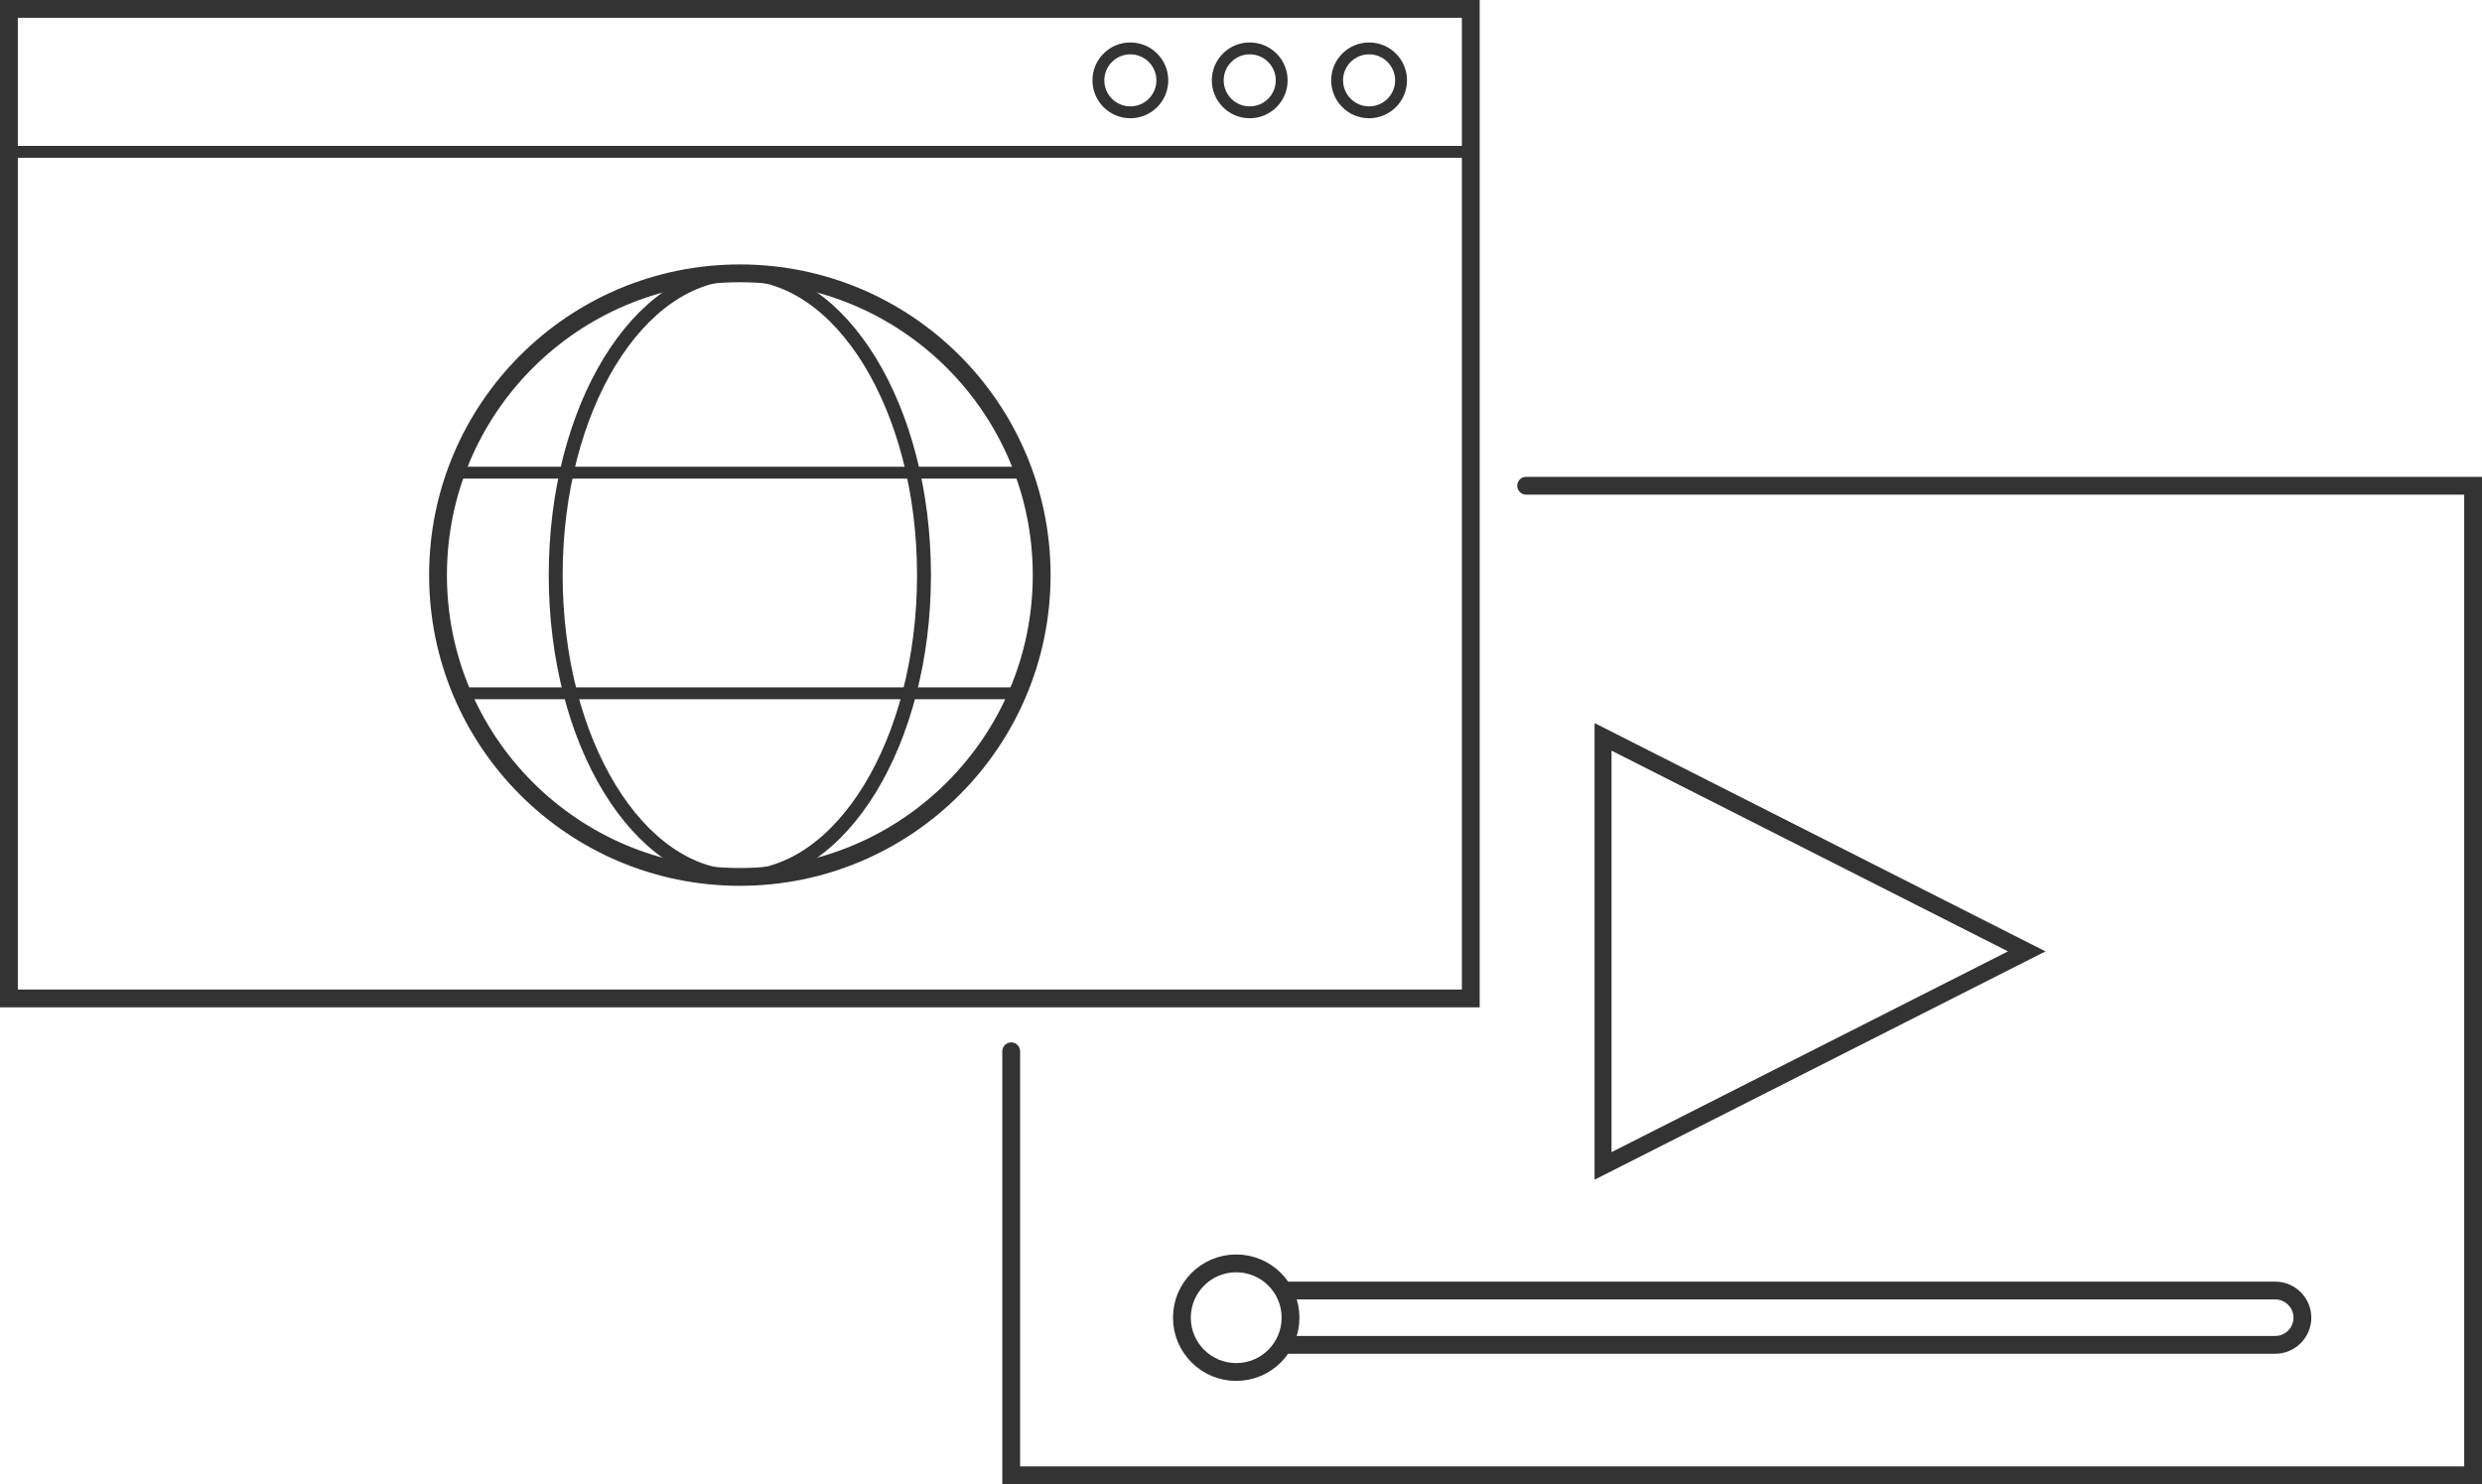
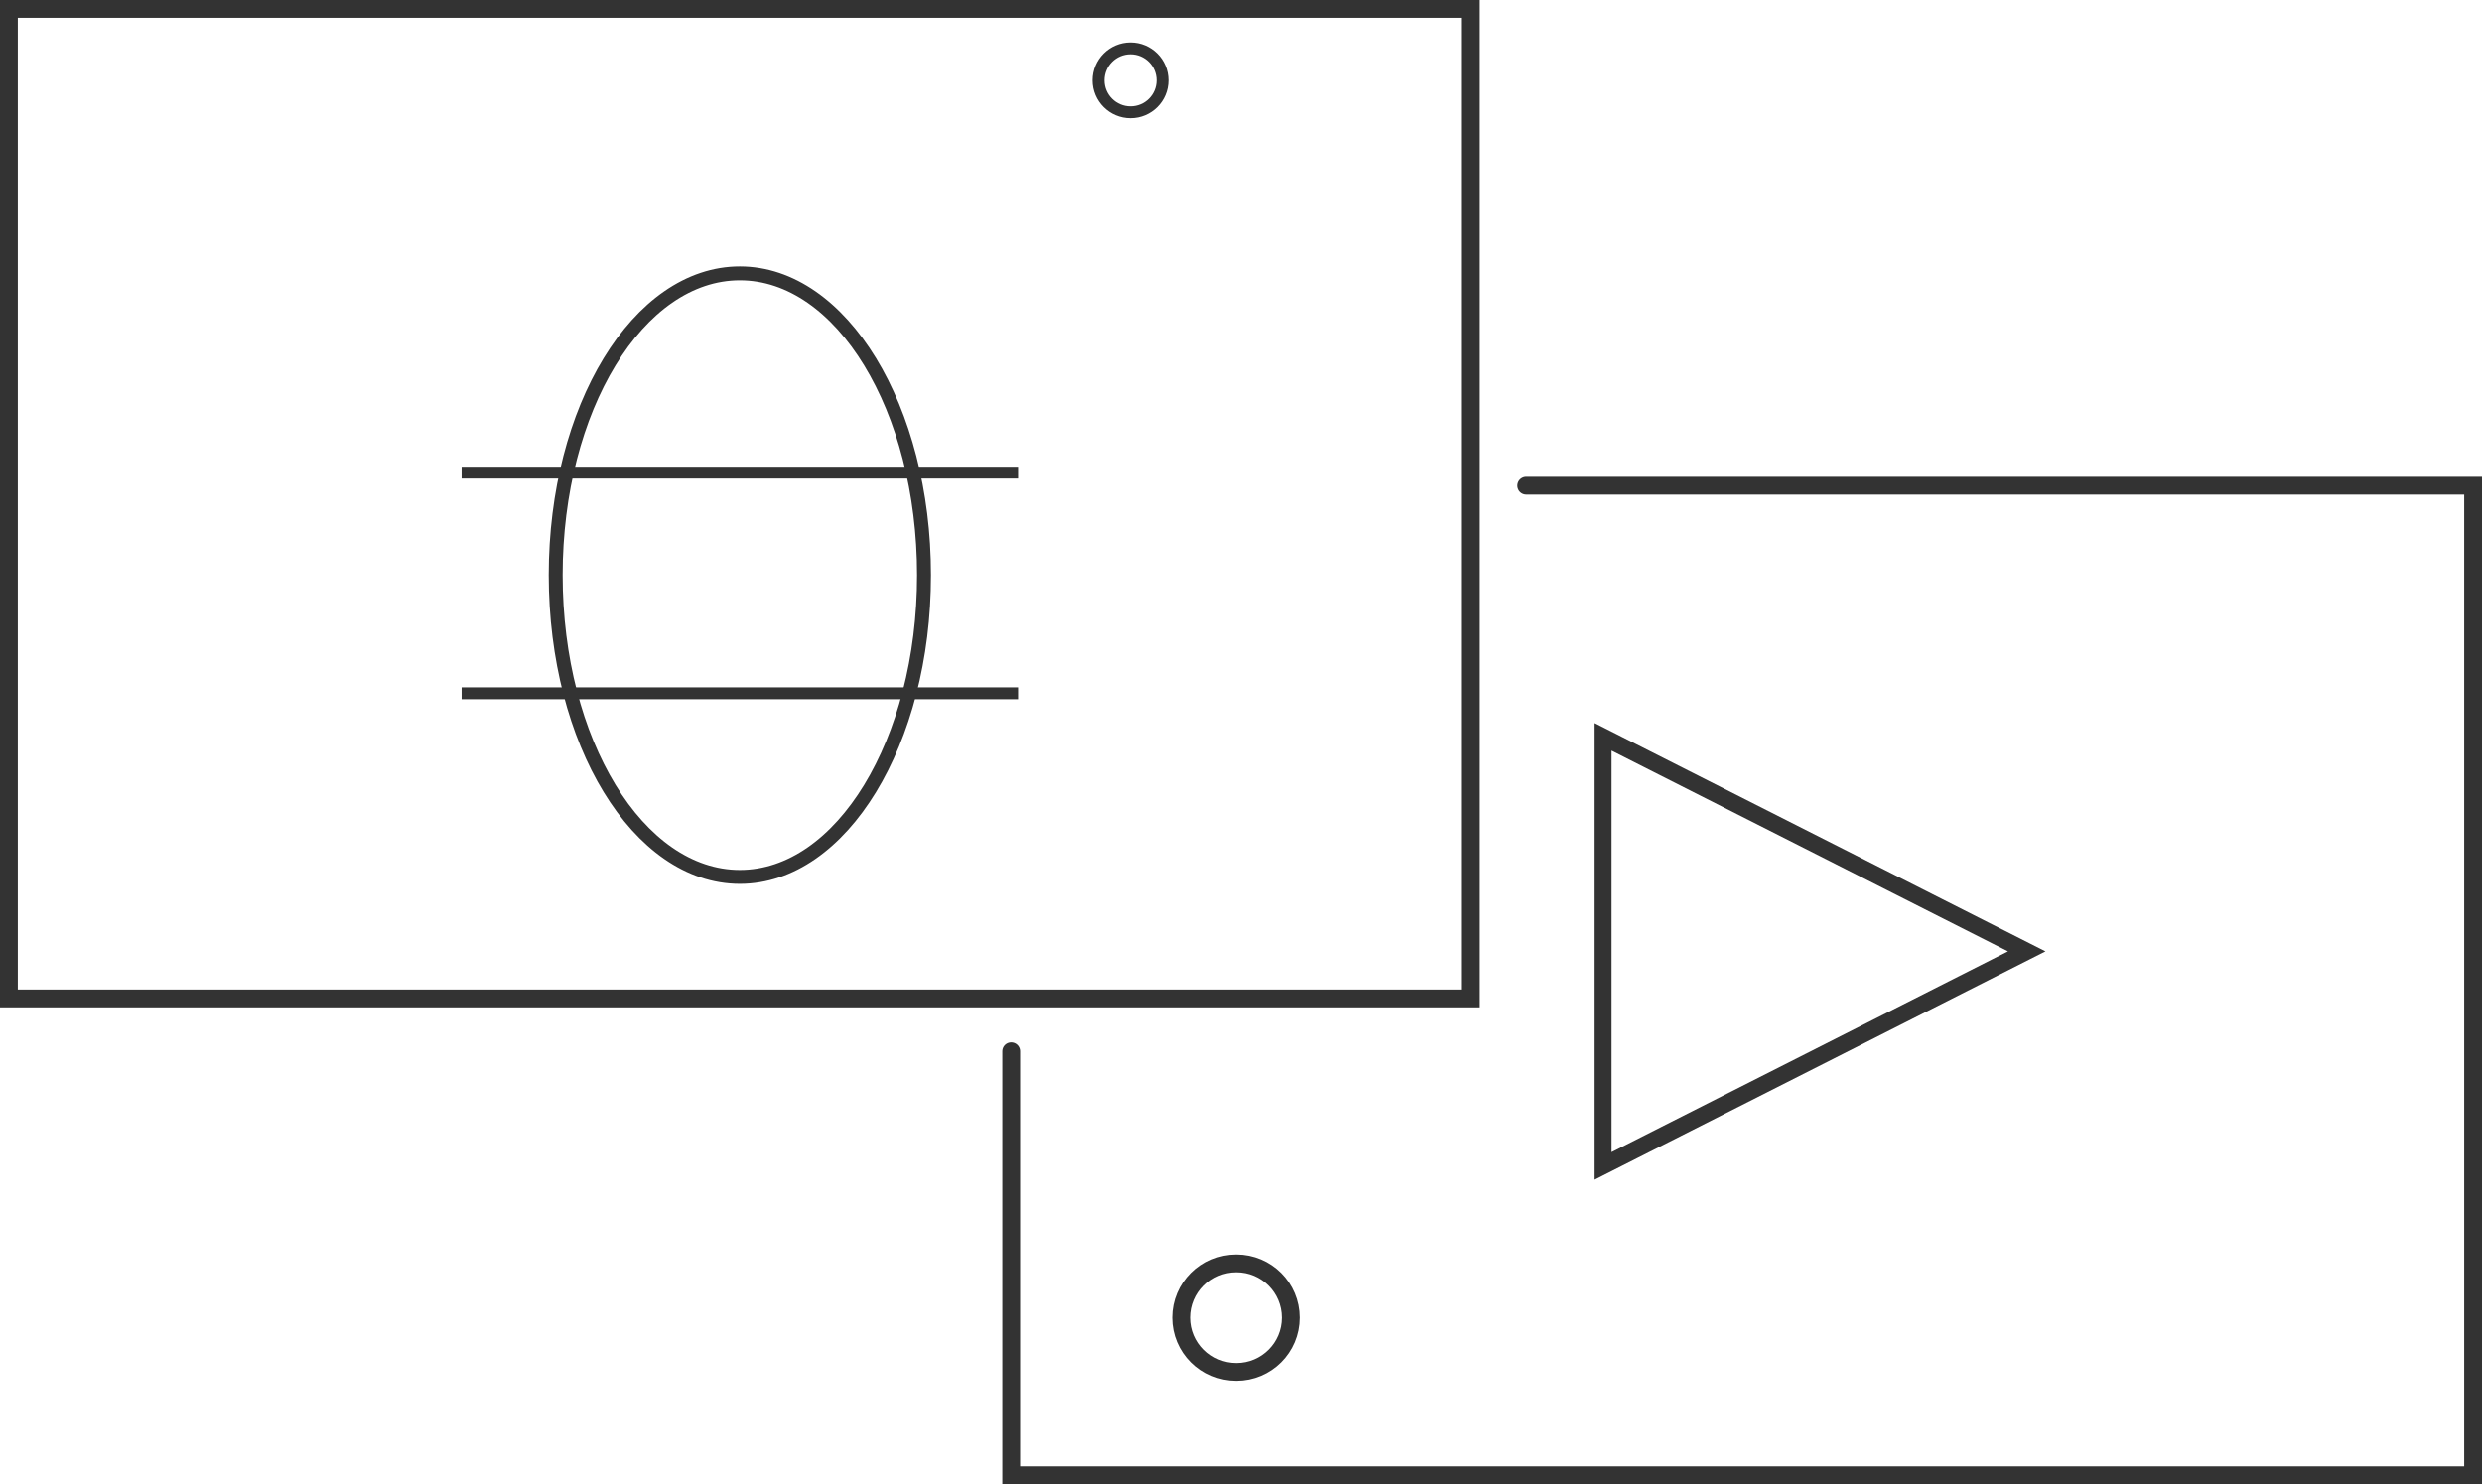
<svg xmlns="http://www.w3.org/2000/svg" data-name="レイヤー 2" width="104.507" height="62.503">
  <g fill="none" stroke="#333" stroke-miterlimit="10" data-name="背景">
    <path stroke-linecap="square" stroke-width=".75" d="M.375.375h61.554v41.672H.375z" />
-     <path stroke-width=".5" d="M.375 6.394h61.554" />
    <g stroke-width=".5">
      <circle cx="47.595" cy="3.384" r="1.346" />
-       <circle cx="52.621" cy="3.384" r="1.346" />
-       <circle cx="57.647" cy="3.384" r="1.346" />
    </g>
-     <circle cx="31.152" cy="24.22" r="12.709" stroke-width=".75" />
    <ellipse cx="31.152" cy="24.22" rx="7.754" ry="12.709" stroke-width=".586" />
    <g stroke-width=".5">
      <path d="M19.437 19.905h23.43M19.437 29.196h23.43" />
    </g>
    <path stroke-linecap="round" stroke-width=".75" d="M64.26 20.456h39.872v41.672H42.578V44.273" />
    <path stroke-width=".713" d="M67.498 31.032V49.1l17.84-9.035-17.84-9.034z" />
    <g stroke-linecap="square" stroke-width=".75">
      <circle cx="52.052" cy="55.491" r="2.287" />
-       <path d="M54.286 56.635h41.516c.629 0 1.143-.515 1.143-1.144h0c0-.629-.514-1.143-1.143-1.143H54.286" />
    </g>
  </g>
</svg>